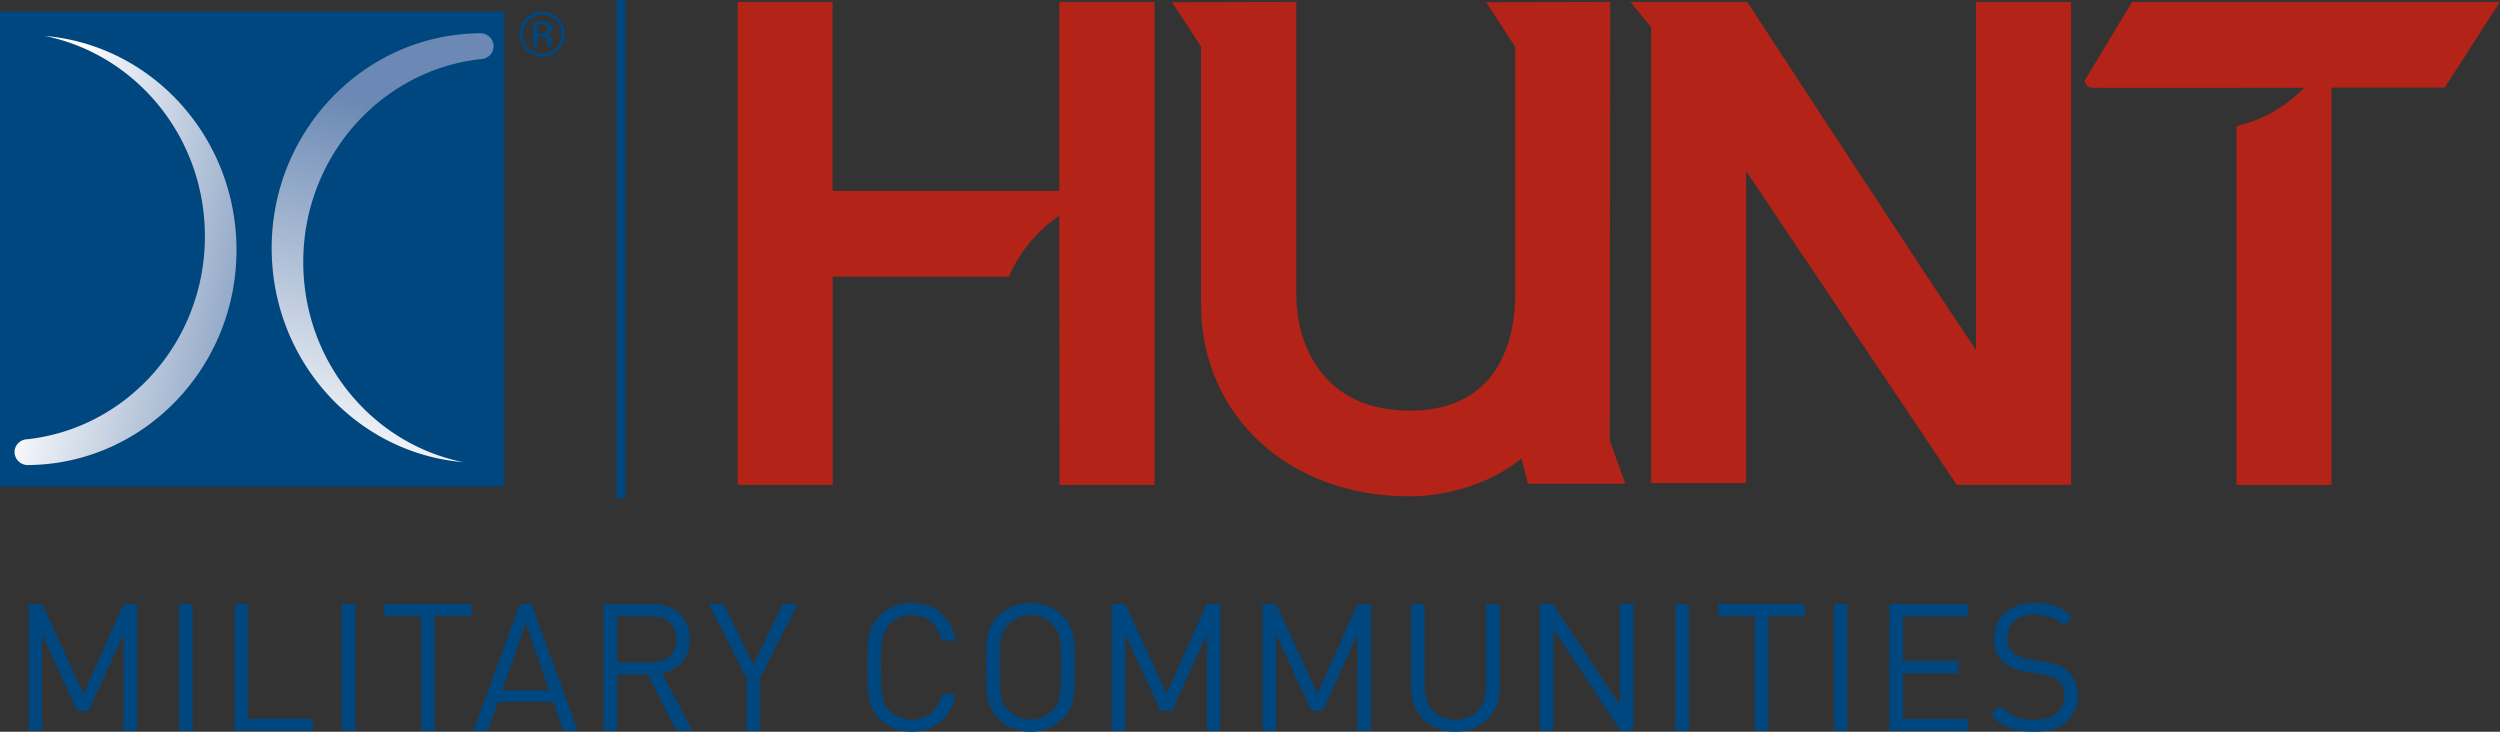
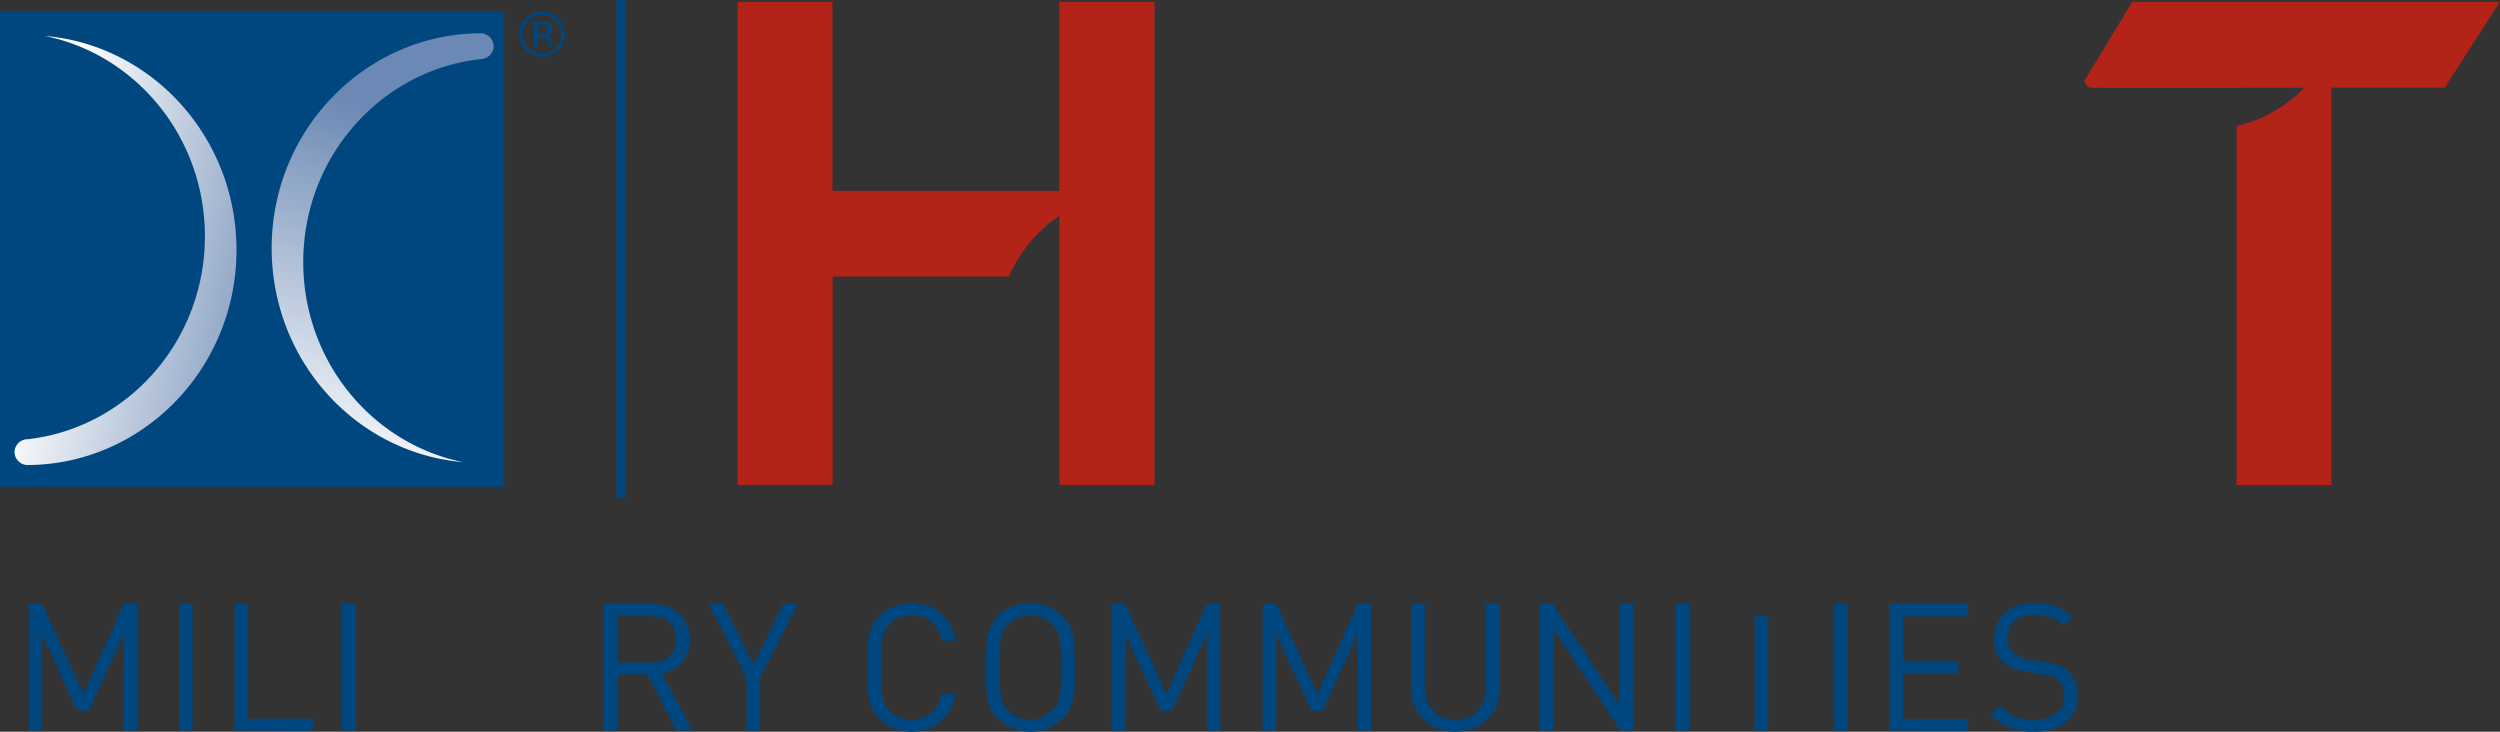
<svg xmlns="http://www.w3.org/2000/svg" xmlns:xlink="http://www.w3.org/1999/xlink" id="Layer_1" data-name="Layer 1" viewBox="0 0 610.04 178.55">
  <rect x="0" y="0" width="610.04" height="178.55" fill="#333333" stroke="none" />
  <defs>
    <style>
      .cls-1 {
        fill: #00467f;
      }

      .cls-2 {
        fill: url(#New_Gradient_Swatch_6);
      }

      .cls-3 {
        fill: url(#New_Gradient_Swatch_6-2);
      }

      .cls-4 {
        fill: #b32317;
      }
    </style>
    <linearGradient id="New_Gradient_Swatch_6" data-name="New Gradient Swatch 6" x1="9.34" y1="61.1" x2="75.77" y2="74.78" gradientUnits="userSpaceOnUse">
      <stop offset="0" stop-color="#fff" />
      <stop offset="1" stop-color="#6b89b4" />
    </linearGradient>
    <linearGradient id="New_Gradient_Swatch_6-2" x1="81.19" y1="115.5" x2="103.85" y2="29.16" xlink:href="#New_Gradient_Swatch_6" />
  </defs>
  <title>logo</title>
  <g>
    <g>
      <path class="cls-1" d="M30.14,178.29V154.81l-8.47,18.62H18.85l-8.59-18.62v23.48H7v-30.9h3.3l10.07,21.92,9.81-21.92h3.3v30.9Z" />
      <path class="cls-1" d="M43.7,178.29v-30.9H47v30.9Z" />
      <path class="cls-1" d="M57.24,178.29v-30.9h3.3v28h15.8v2.95Z" />
      <path class="cls-1" d="M83.43,178.29v-30.9h3.3v30.9Z" />
-       <path class="cls-1" d="M106.05,150.34v27.95h-3.3V150.34H93.81v-3H115v3Z" />
-       <path class="cls-1" d="M137.48,178.29l-2.47-7h-13.5l-2.48,7h-3.51l11.37-30.9h2.78L141,178.29Zm-9.16-26.17-5.81,16.32h11.54Z" />
      <path class="cls-1" d="M165.06,178.29l-7-13.71H150.6v13.71h-3.3v-30.9h11.85c5.39,0,9.16,3.25,9.16,8.59a8,8,0,0,1-6.73,8.29l7.34,14Zm-6.21-27.95H150.6v11.33h8.25c3.6,0,6.16-1.87,6.16-5.65S162.45,150.34,158.85,150.34Z" />
      <path class="cls-1" d="M185.47,165.53v12.76h-3.3V165.53L173,147.39h3.56l7.29,14.8,7.21-14.8h3.56Z" />
      <path class="cls-1" d="M222.47,178.55a11,11,0,0,1-7.9-3.21c-2.91-2.91-2.91-6-2.91-12.5s0-9.59,2.91-12.5a11,11,0,0,1,7.9-3.21c5.55,0,9.68,3.38,10.72,9.2H229.8c-.82-3.78-3.47-6.25-7.33-6.25a7.43,7.43,0,0,0-5.34,2.17c-1.95,2-2.17,4.12-2.17,10.59s.22,8.59,2.17,10.59a7.43,7.43,0,0,0,5.34,2.17c3.86,0,6.59-2.47,7.42-6.25h3.3C232.19,175.17,228,178.55,222.47,178.55Z" />
      <path class="cls-1" d="M259.33,175.34a11.33,11.33,0,0,1-15.8,0c-2.91-2.91-2.91-6-2.91-12.5s0-9.59,2.91-12.5a11.33,11.33,0,0,1,15.8,0c2.91,2.91,2.91,5.95,2.91,12.5S262.24,172.43,259.33,175.34Zm-2.56-23.05a7.56,7.56,0,0,0-10.68,0c-2,2-2.17,4.08-2.17,10.55s.22,8.55,2.17,10.55a7.56,7.56,0,0,0,10.68,0c2-2,2.17-4.08,2.17-10.55S258.72,154.29,256.77,152.29Z" />
      <path class="cls-1" d="M294.5,178.29V154.81L286,173.43h-2.82l-8.6-18.62v23.48h-3.3v-30.9h3.3l10.07,21.92,9.81-21.92h3.3v30.9Z" />
      <path class="cls-1" d="M331.24,178.29V154.81l-8.46,18.62H320l-8.59-18.62v23.48h-3.3v-30.9h3.3l10.07,21.92,9.81-21.92h3.3v30.9Z" />
      <path class="cls-1" d="M355.13,178.55c-6.25,0-10.77-4.29-10.77-10.46v-20.7h3.3v20.44c0,4.69,2.95,7.77,7.47,7.77s7.51-3.08,7.51-7.77V147.39h3.3v20.7C365.94,174.26,361.38,178.55,355.13,178.55Z" />
      <path class="cls-1" d="M395.47,178.29l-16.41-24.78v24.78h-3.3v-30.9h3.13l16.4,24.7v-24.7h3.3v30.9Z" />
      <path class="cls-1" d="M408.85,178.29v-30.9h3.3v30.9Z" />
-       <path class="cls-1" d="M431.47,150.34v27.95h-3.3V150.34h-8.94v-3h21.18v3Z" />
+       <path class="cls-1" d="M431.47,150.34v27.95h-3.3V150.34h-8.94v-3v3Z" />
      <path class="cls-1" d="M447.5,178.29v-30.9h3.29v30.9Z" />
      <path class="cls-1" d="M461.05,178.29v-30.9h19.18v3H464.34v10.89h13.55v3H464.34v11.15h15.89v2.95Z" />
      <path class="cls-1" d="M496.35,178.55c-4.65,0-7.68-1.17-10.59-4.08l2.25-2.25a10.62,10.62,0,0,0,8.42,3.38c4.52,0,7.3-2.13,7.3-5.73a5,5,0,0,0-1.48-3.86c-1-.87-1.78-1.13-4-1.48l-3.6-.56a11.28,11.28,0,0,1-5.69-2.34,7.32,7.32,0,0,1-2.34-5.78c0-5.25,3.78-8.72,9.9-8.72a12.43,12.43,0,0,1,9.2,3.38l-2.13,2.13a9.72,9.72,0,0,0-7.2-2.65c-4.13,0-6.51,2.3-6.51,5.73a4.47,4.47,0,0,0,1.38,3.56,8.89,8.89,0,0,0,4.17,1.69l3.39.52c2.91.44,4.34,1,5.64,2.18a7.73,7.73,0,0,1,2.6,6.11C507,175.21,502.77,178.55,496.35,178.55Z" />
    </g>
    <g>
      <g>
        <rect class="cls-1" y="2.82" width="123.04" height="115.94" />
        <g>
          <path class="cls-2" d="M57.71,61c0-27.46-20.58-50-46.76-52.23C33.23,13.31,50,33.47,50,57.67c0,25.71-19,46.83-43.35,49.52h0a3.15,3.15,0,0,0-3.1,3.15,3.2,3.2,0,0,0,3.19,3.14c.09,0-.11,0,0,0C34.84,113.33,57.71,89.91,57.71,61Z" />
          <path class="cls-3" d="M66.29,60.55c0,27.47,20.57,50,46.76,52.23C90.77,108.28,74,88.13,74,63.93c0-25.7,19-46.85,43.35-49.52h0a3.16,3.16,0,0,0,3.1-3.15,3.21,3.21,0,0,0-3.19-3.14h0C89.15,8.25,66.29,31.69,66.29,60.55Z" />
        </g>
        <g>
-           <path class="cls-4" d="M482.18,85.38C470.23,67.75,427.28,1.87,426.8,1.15l-.44-.68H397.84l5.05,6.14V117.89h23.19V41.75l51.41,76.56h27.89V.47h-23.2Z" />
          <path class="cls-4" d="M258.49,46.57H203.15V.47H180V118.31h23.18V67.5h43l.4-.87a34.68,34.68,0,0,1,11.91-14l.05,65.7h23.17V.47H258.49Z" />
          <path class="cls-4" d="M520.26.47,509.49,18.32h0l-.84,1.37.3.73c.3.76.85.93,1.62,1h.67c6,.07,40,0,51,0a33.24,33.24,0,0,1-15.39,9.08l-1.11.29v87.56h23.19V21.38h27.63L610,.47Z" />
-           <path class="cls-4" d="M392.93.47,362.62.54l7.11,10.86V71.93c0,8.5-2.51,28.28-25.79,28.28-20.39,0-27.62-15.24-27.62-28.28V.47L286,.54l7.08,10.84V74.29c0,27.13,21.39,46.83,50.83,46.83,10.09,0,20.89-3.72,27.33-9.27l1.62,6.19h23.74l-3.79-10.51Z" />
        </g>
        <rect class="cls-1" x="150.43" width="2.22" height="121.6" />
      </g>
      <path class="cls-1" d="M136.18,12.25a5.52,5.52,0,0,1-7.81,0,5.35,5.35,0,0,1-1.6-3.92,5.32,5.32,0,0,1,1.61-3.89,5.53,5.53,0,0,1,7.8,0,5.28,5.28,0,0,1,1.62,3.89A5.34,5.34,0,0,1,136.18,12.25ZM128.92,5a4.61,4.61,0,0,0-1.38,3.36,4.62,4.62,0,0,0,1.37,3.38,4.73,4.73,0,0,0,6.72,0A4.63,4.63,0,0,0,137,8.34,4.61,4.61,0,0,0,135.63,5a4.72,4.72,0,0,0-6.71,0Zm3.25.31a4.49,4.49,0,0,1,1.65.22A1.49,1.49,0,0,1,134.76,7a1.35,1.35,0,0,1-.59,1.2,2.38,2.38,0,0,1-.88.29,1.47,1.47,0,0,1,1,.59,1.68,1.68,0,0,1,.33.94v.45c0,.14,0,.29,0,.45a.83.83,0,0,0,0,.31l0,.08h-1l0-.06s0,0,0-.07l0-.2v-.48a1.47,1.47,0,0,0-.57-1.38A2.54,2.54,0,0,0,132,9h-.84v2.39h-1.06V5.29Zm1.15,1A2.79,2.79,0,0,0,132,6h-.92V8.21h1a3,3,0,0,0,1-.13.94.94,0,0,0,.62-1A.93.93,0,0,0,133.32,6.24Z" />
    </g>
  </g>
</svg>